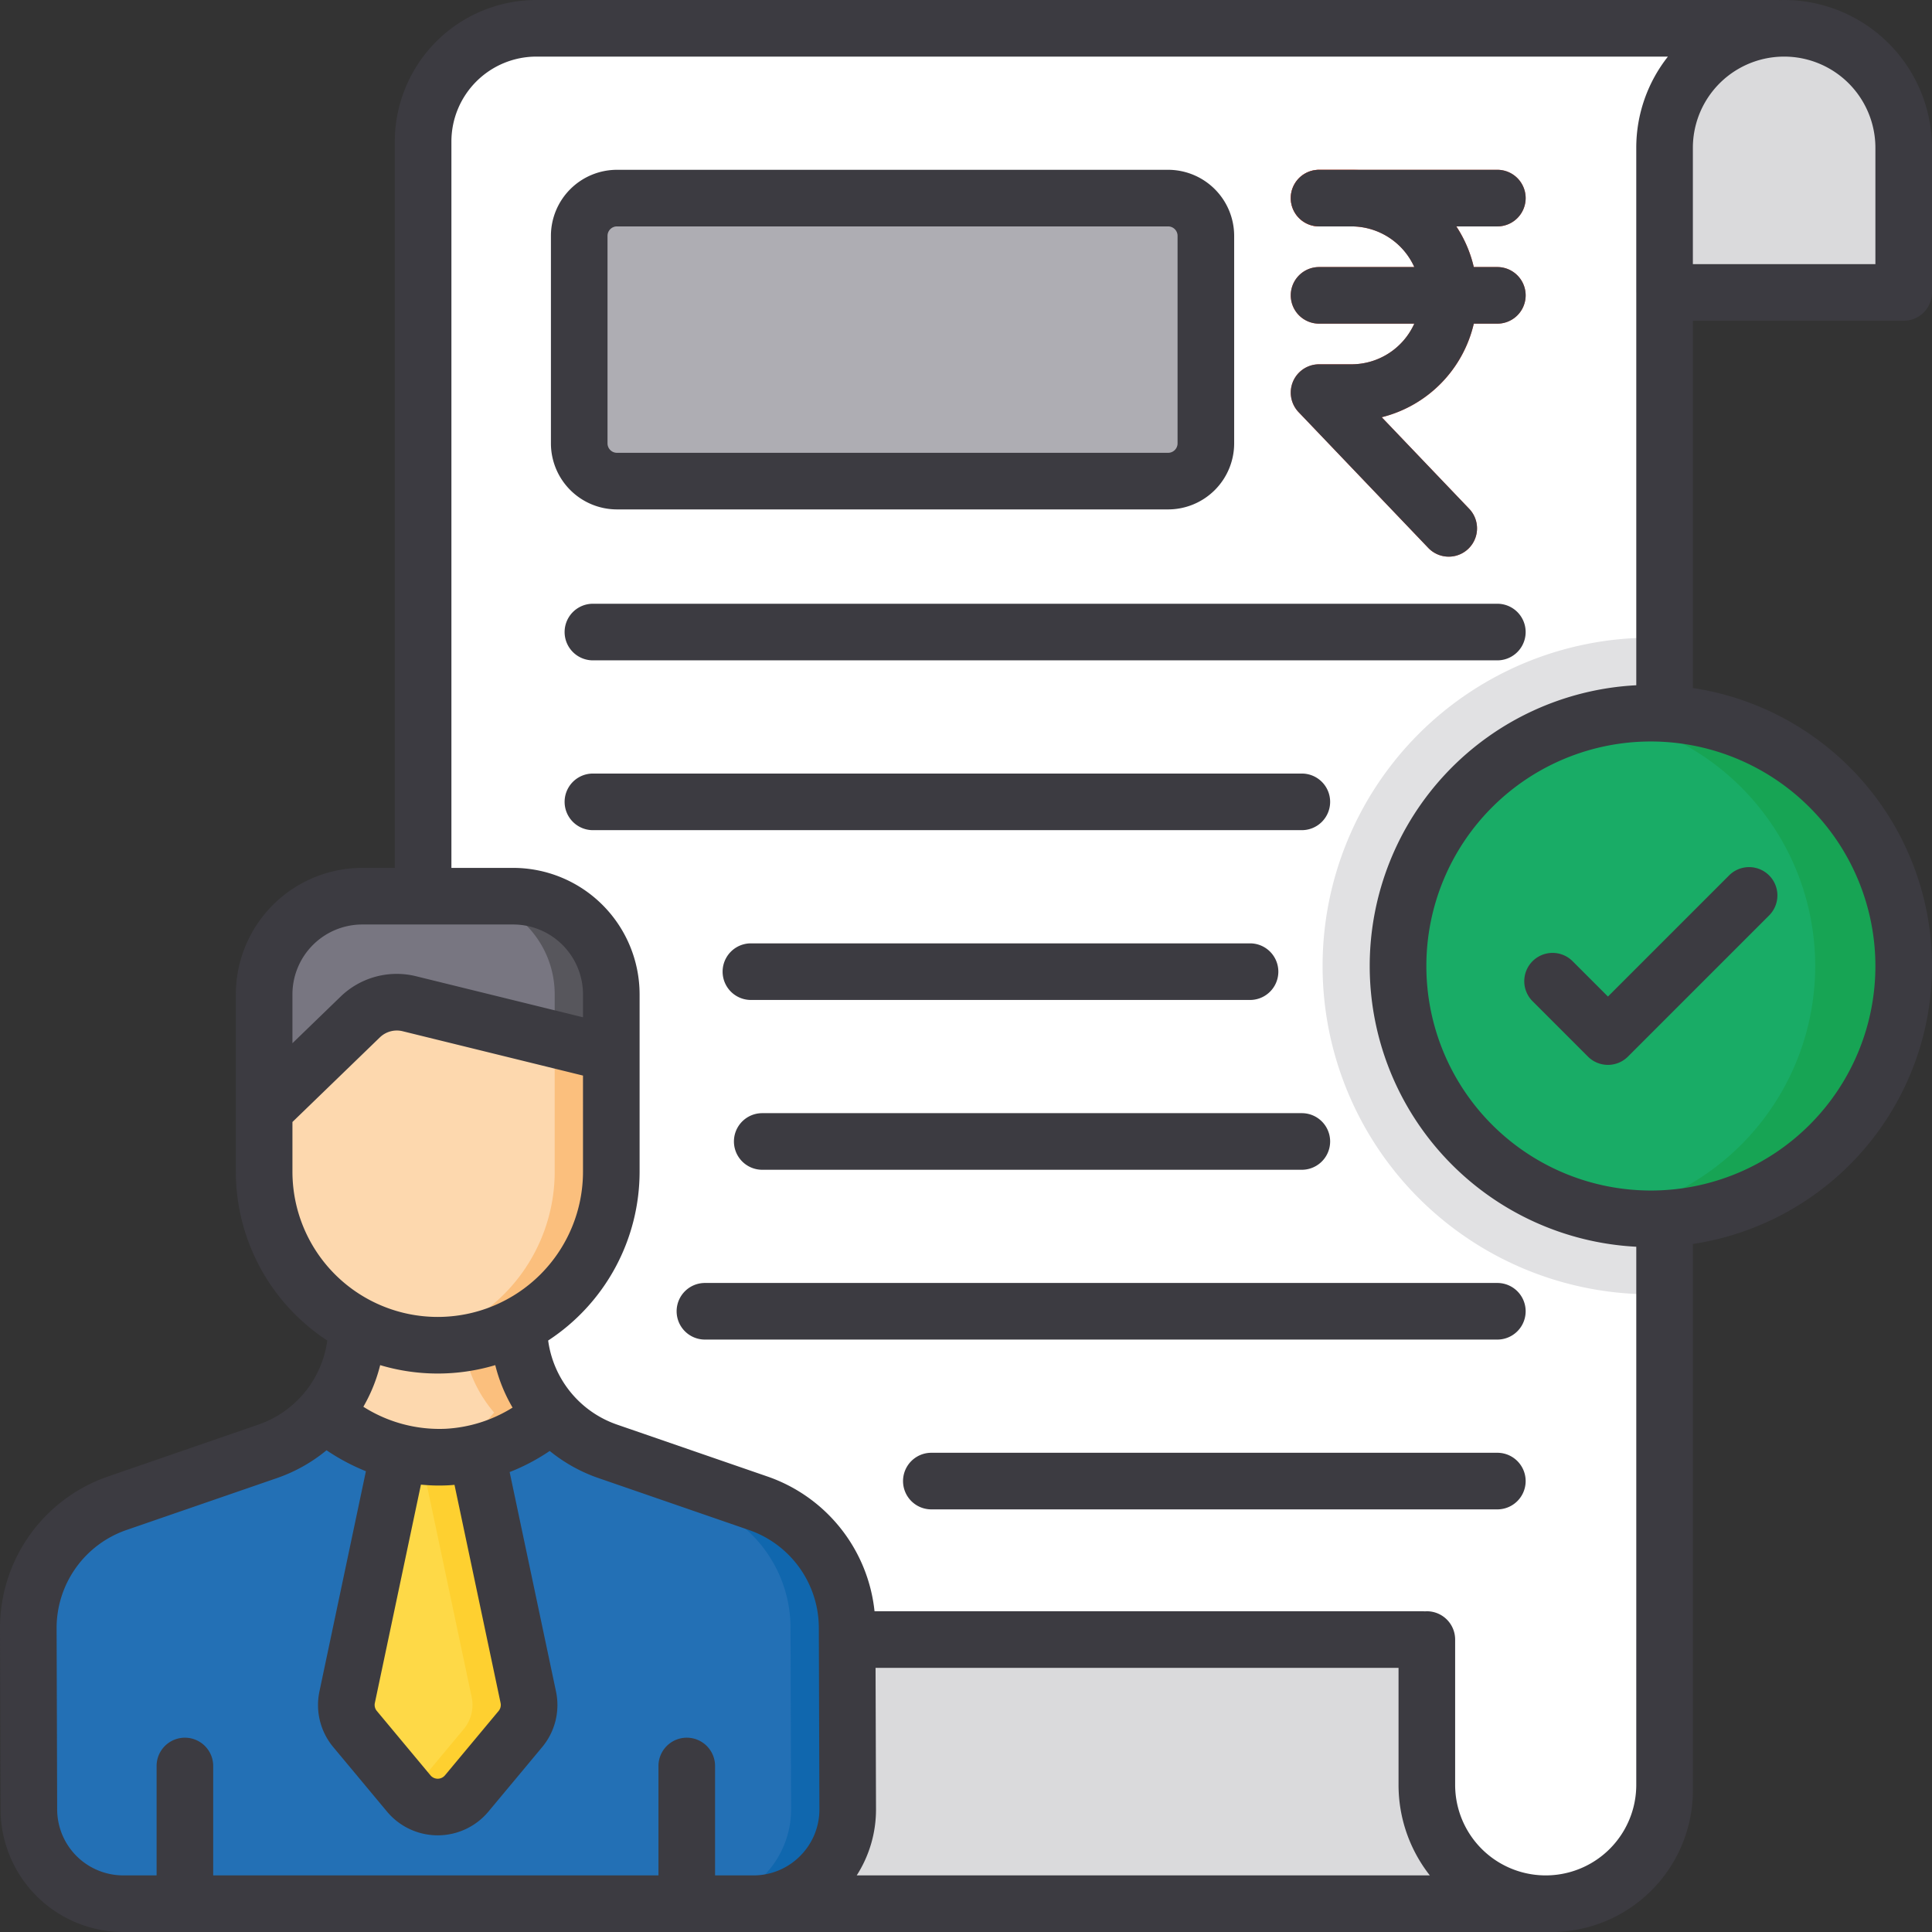
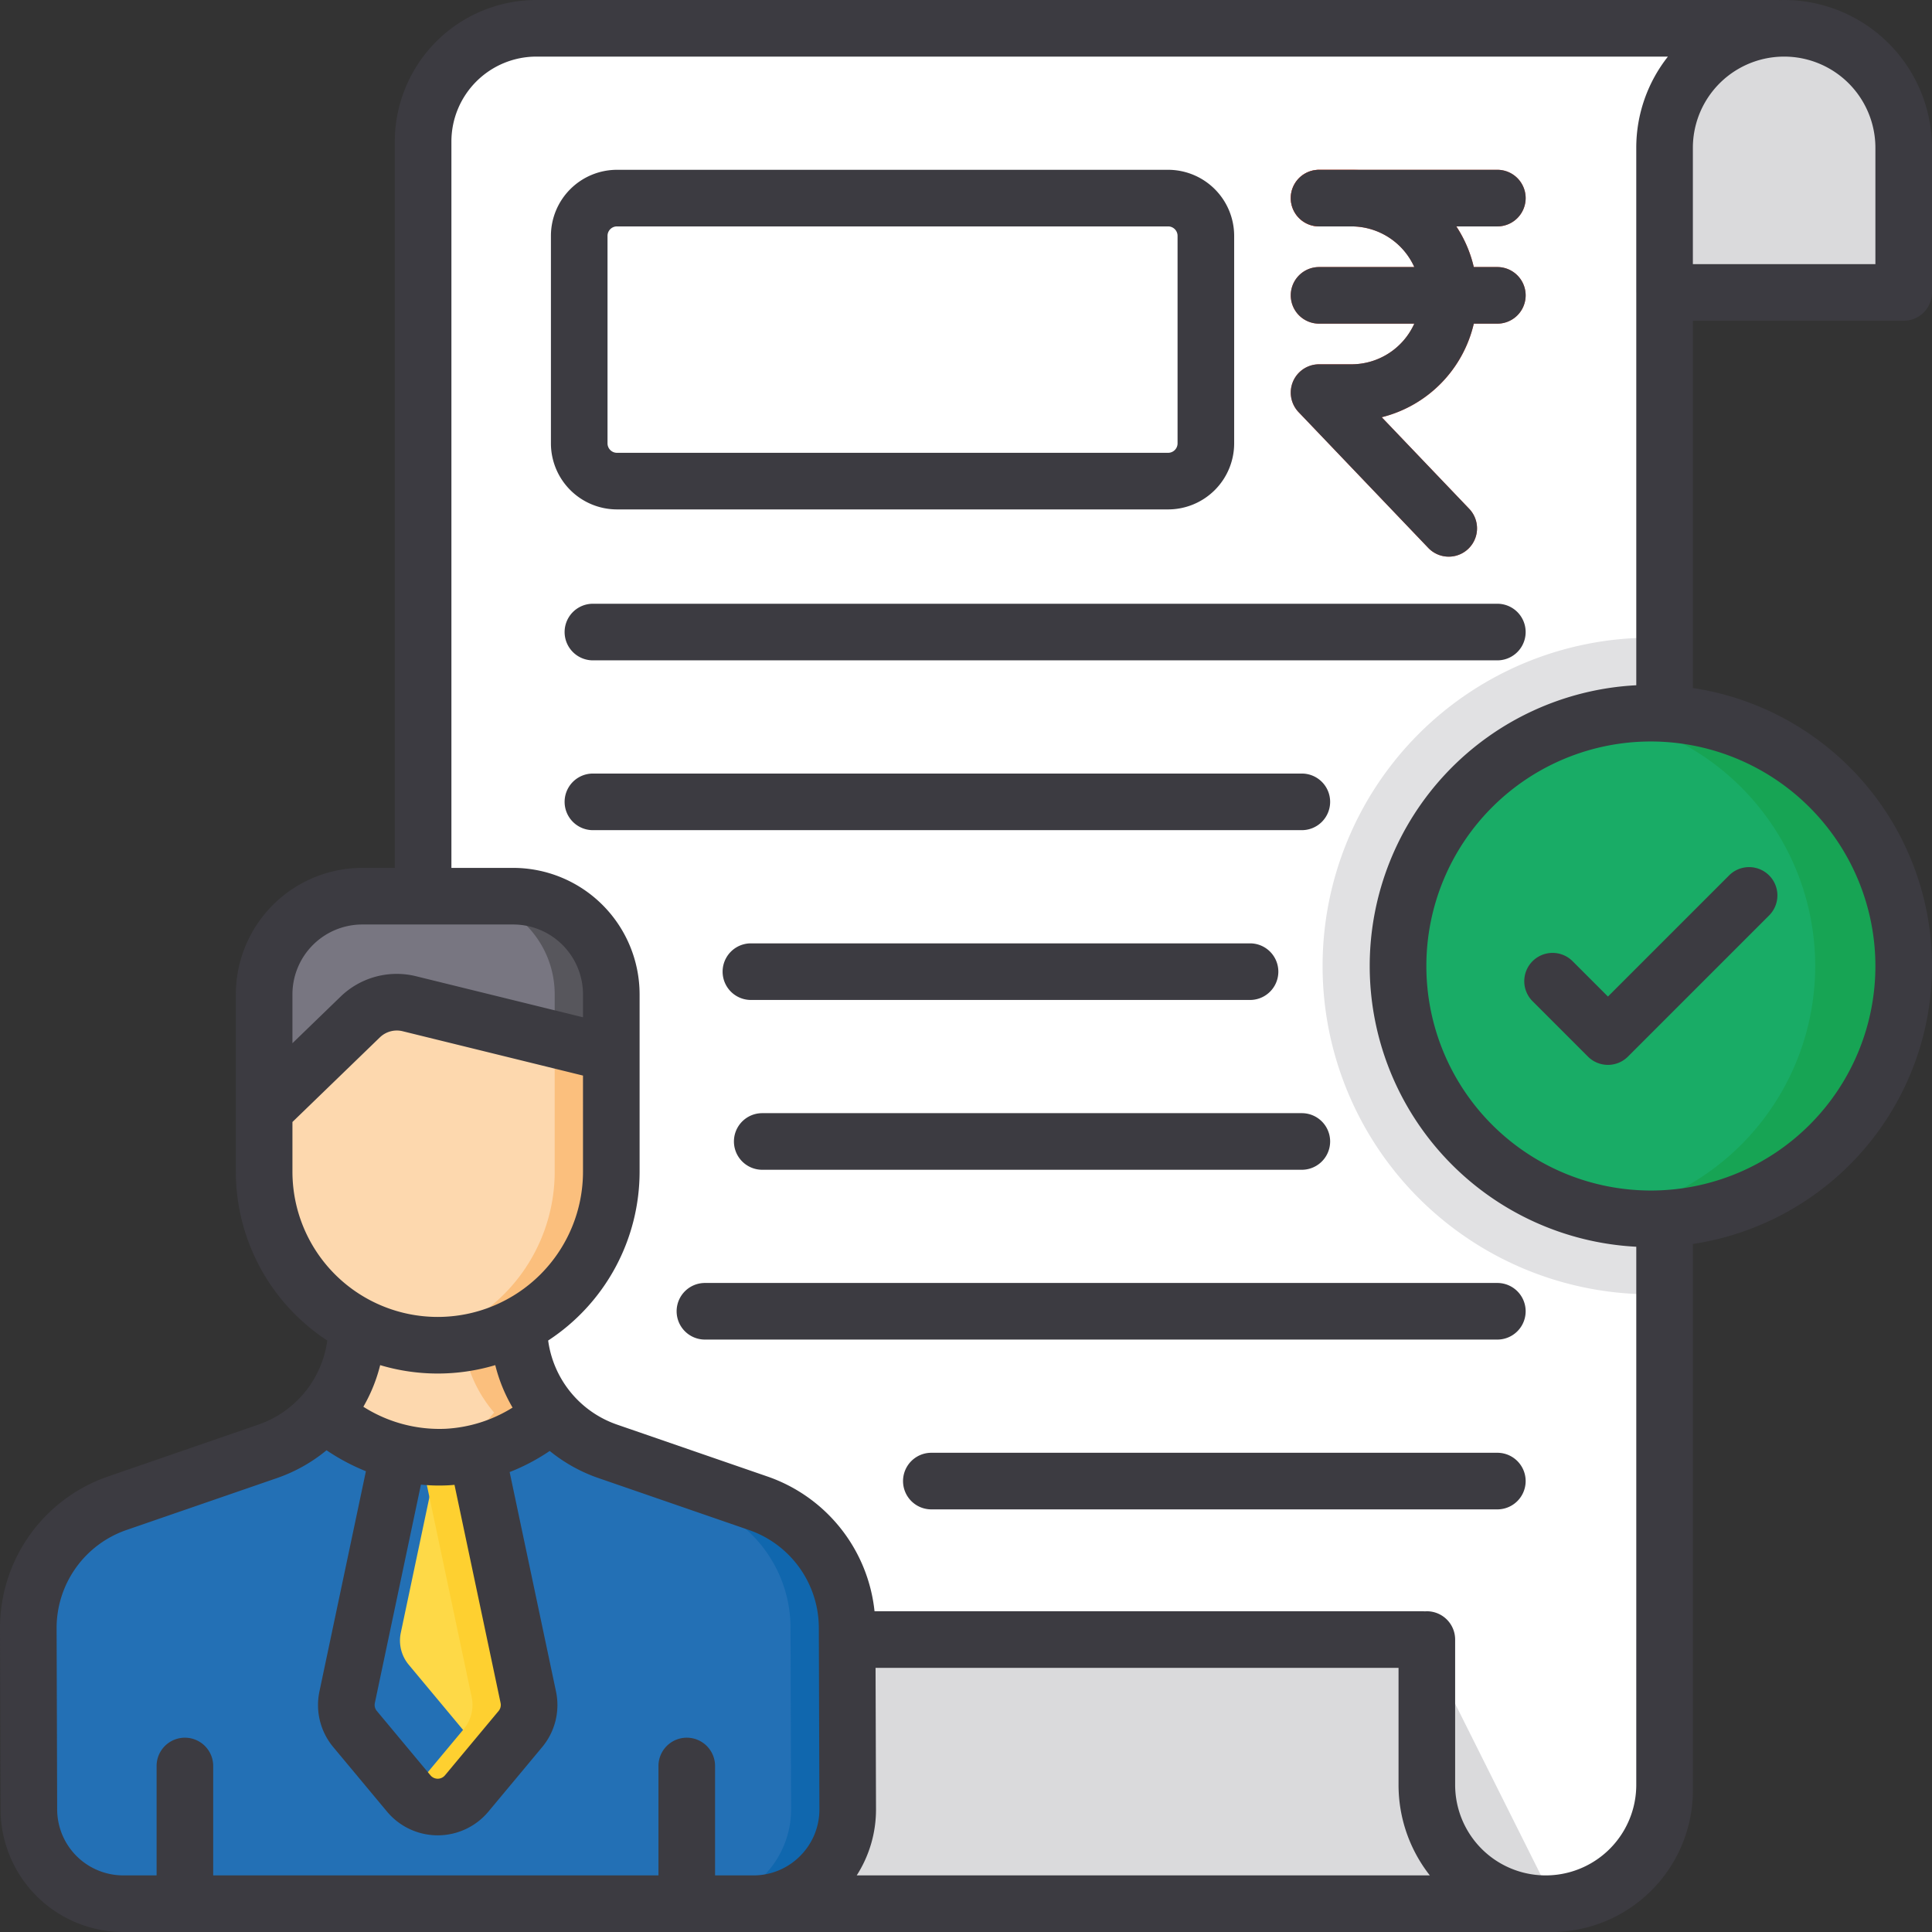
<svg xmlns="http://www.w3.org/2000/svg" viewBox="0 0 512 512" id="itr-for-professionals">
  <rect x="0" y="0" width="512" height="512" fill="#333333" stroke="none" />
  <path fill="#fff" d="m471.13 7.5-30 70v397a29.998 29.998 0 0 1-30 30h-329l30-54.29V37.5a29.998 29.998 0 0 1 30-30Z" />
  <path fill="#dadadc" d="M377.128 434.5h-328v40a30 30 0 0 0 30 30h333" />
-   <path fill="#fff" d="M378.128 434.5V473a31.5 31.5 0 0 0 31.5 31.5 31.5 31.5 0 0 0 31.5-31.5v-38.5" />
  <path fill="#dadadc" d="M472.814 7.5A31.686 31.686 0 0 1 504.5 39.186V77.5h-63.372V39.186A31.686 31.686 0 0 1 472.814 7.5Z" />
  <path fill="#ee553d" d="M396.814 60h-47.248a7.5 7.5 0 0 1 0-15h47.248a7.5 7.5 0 0 1 0 15zm0 25.771h-47.248a7.5 7.5 0 0 1 0-15h47.248a7.5 7.5 0 0 1 0 15z" />
  <path fill="#ee553d" d="M383.93 147.519a7.478 7.478 0 0 1-5.425-2.32l-34.362-35.976a7.5 7.5 0 0 1 5.423-12.68h8.591a18.271 18.271 0 0 0 0-36.543h-8.59a7.5 7.5 0 0 1 0-15h8.59a33.274 33.274 0 0 1 8.013 65.568l23.183 24.27a7.5 7.5 0 0 1-5.423 12.681Z" />
-   <rect width="166.066" height="75" x="153.5" y="52.5" fill="#aeadb3" rx="10" />
  <path fill="#e1e1e3" d="M441.13 169.08v173.84c-1.2.05-2.41.08-3.63.08a87 87 0 0 1 0-174c1.22 0 2.43.03 3.63.08Z" />
  <circle cx="437.5" cy="256" r="67" fill="#19ac66" />
  <path fill="#17a454" d="M437.5 189a67.331 67.331 0 0 0-11.727 1.044 66.988 66.988 0 0 1 0 131.912A66.996 66.996 0 1 0 437.5 189Z" />
  <path fill="#2370b5" d="M224.65 479.42a25 25 0 0 1-25 25.08h-167a24.999 24.999 0 0 1-25-24.92l-.15-48.13a34.98 34.98 0 0 1 23.59-33.08l39.82-13.74a34.853 34.853 0 0 0 14.42-9.47c5.77-6.31 24.17-14.66 24.17-23.61l-15-25.05h43l-15 25.05c0 8.57 18.12 16.6 23.45 22.8a34.808 34.808 0 0 0 15.14 10.28l39.82 13.74a34.98 34.98 0 0 1 23.59 33.08Z" />
  <path fill="#1067ae" d="M224.5 431.45a34.98 34.98 0 0 0-23.59-33.08l-39.82-13.74a34.808 34.808 0 0 1-15.14-10.28c-5.33-6.2-23.45-14.23-23.45-22.8l15-25.05h-15l-14 23.38 1 1.67a8.026 8.026 0 0 1-.967 3.643c3.902 7.188 17.85 13.844 22.417 19.157a34.808 34.808 0 0 0 15.14 10.28l39.82 13.74a34.98 34.98 0 0 1 23.59 33.08l.15 47.97a25 25 0 0 1-25 25.08h15a25 25 0 0 0 25-25.08Z" />
-   <path fill="#fed947" d="m126.32 385.02 13.678 64.736a10 10 0 0 1-2.102 8.469l-14.214 17.056a10 10 0 0 1-15.364 0l-14.215-17.057a10 10 0 0 1-2.102-8.467l13.689-64.877Z" />
+   <path fill="#fed947" d="m126.32 385.02 13.678 64.736a10 10 0 0 1-2.102 8.469a10 10 0 0 1-15.364 0l-14.215-17.057a10 10 0 0 1-2.102-8.467l13.689-64.877Z" />
  <path fill="#fed030" d="M139.998 449.756 126.32 385.02l-20.63-.14-.021.102 5.651.038 13.678 64.736a10 10 0 0 1-2.102 8.469l-14.214 17.056c-.058.07-.123.128-.182.195a9.993 9.993 0 0 0 15.182-.195l14.214-17.056a10 10 0 0 0 2.102-8.47Z" />
  <path fill="#fdd8ae" d="m145.95 374.35-1.58 1.82a45.921 45.921 0 0 1-25.98 9.97 44.944 44.944 0 0 1-16.522-2.231 46.206 46.206 0 0 1-8.143-3.708c-2.597-1.466-5.043-3.184-7.646-4.633q-.372-.207-.749-.408a34.943 34.943 0 0 0 9.17-23.61V326.5h43v25.05a34.942 34.942 0 0 0 8.45 22.8Z" />
  <path fill="#fbbf7d" d="M137.5 351.55V326.5h-15v25.05a34.942 34.942 0 0 0 8.45 22.8l-1.58 1.82a46.246 46.246 0 0 1-20.847 9.388 44.538 44.538 0 0 0 9.867.582 45.921 45.921 0 0 0 25.98-9.97l1.58-1.82a34.942 34.942 0 0 1-8.45-22.8Z" />
  <path fill="#fdd8ae" d="m147 263.5 15 15.66v31.34a46 46 0 0 1-92 0v-16.34l15-30.66c0-14.36-3.36-11 11-11h40c14.36 0 11-3.36 11 11Z" />
  <path fill="#fbbf7d" d="M147 263.5v47a45.998 45.998 0 0 1-38.5 45.382A45.986 45.986 0 0 0 162 310.5v-31.34zm-51-11c-6.855 0-9.667-.762-10.74 0zm42.528-.036c5.206.796 8.472 3.43 8.472 11.036 0-13.447 2.945-11.356-8.472-11.036z" />
  <path fill="#787681" d="M162 263.5v15.66l-53.48-13.15a13.997 13.997 0 0 0-13.08 3.53L70 294.16V263.5a26 26 0 0 1 26-26h40a26 26 0 0 1 26 26Z" />
  <path fill="#57565c" d="M136 237.5h-15a26 26 0 0 1 26 26v11.972l15 3.688V263.5a26 26 0 0 0-26-26Z" />
  <path fill="#3c3b41" d="M396.814 160H157.128a7.5 7.5 0 0 0 0 15h239.686a7.5 7.5 0 1 0 0-15Zm-54.748-81.729a7.5 7.5 0 0 0 7.5 7.5H374.8a18.284 18.284 0 0 1-16.643 10.772h-8.59a7.5 7.5 0 0 0-5.424 12.68l34.362 35.976a7.5 7.5 0 0 0 10.848-10.36l-23.183-24.271a33.384 33.384 0 0 0 24.4-24.796h6.244a7.5 7.5 0 0 0 0-15h-6.248A33.122 33.122 0 0 0 385.933 60h10.881a7.5 7.5 0 0 0 0-15h-47.248a7.5 7.5 0 0 0 0 15h8.591A18.284 18.284 0 0 1 374.8 70.771h-25.234a7.5 7.5 0 0 0-7.5 7.5Zm74.708 176.477a7.5 7.5 0 1 0-10.607 10.606l14.652 14.653a7.5 7.5 0 0 0 10.608 0l37.406-37.407a7.5 7.5 0 1 0-10.607-10.607l-32.103 32.104ZM163.5 135h146.066a17.52 17.52 0 0 0 17.5-17.5v-55a17.52 17.52 0 0 0-17.5-17.5H163.5A17.52 17.52 0 0 0 146 62.5v55a17.52 17.52 0 0 0 17.5 17.5ZM161 62.5a2.503 2.503 0 0 1 2.5-2.5h146.066a2.503 2.503 0 0 1 2.5 2.5v55a2.503 2.503 0 0 1-2.5 2.5H163.5a2.503 2.503 0 0 1-2.5-2.5Zm18.314 285a7.5 7.5 0 0 0 7.5 7.5h210a7.5 7.5 0 1 0 0-15h-210a7.5 7.5 0 0 0-7.5 7.5ZM504.5 85a7.5 7.5 0 0 0 7.5-7.5V39.186A39.23 39.23 0 0 0 472.814 0c-.376 0-.748.018-1.122.029-.187-.015-.374-.029-.564-.029h-329a37.542 37.542 0 0 0-37.5 37.5V230H96a33.538 33.538 0 0 0-33.5 33.5v47a53.487 53.487 0 0 0 24.233 44.751 27.478 27.478 0 0 1-18.27 22.289L28.65 391.278A42.5 42.5 0 0 0 0 431.474l.15 48.128A32.553 32.553 0 0 0 32.65 512h379.478a7.576 7.576 0 0 0 .815-.046A37.545 37.545 0 0 0 448.63 474.5V329.666a74.502 74.502 0 0 0 0-147.332V85Zm-427 178.5A18.52 18.52 0 0 1 96 245h40a18.52 18.52 0 0 1 18.5 18.5v6.091l-44.192-10.866a21.382 21.382 0 0 0-20.086 5.427L77.5 276.464Zm0 47v-13.162l23.153-22.406a6.463 6.463 0 0 1 6.073-1.641l47.774 11.748V310.5a38.5 38.5 0 0 1-77 0Zm40.526 68.144a37.574 37.574 0 0 1-21.734-5.84 42.455 42.455 0 0 0 4.457-11.031 53.336 53.336 0 0 0 30.502 0 42.455 42.455 0 0 0 4.586 11.255 37.195 37.195 0 0 1-17.811 5.616Zm14.108 74.78L117.92 470.48a2.499 2.499 0 0 1-3.84 0l-14.215-17.058a2.487 2.487 0 0 1-.526-2.116l12.21-57.863c1.536.145 3.107.243 4.738.243.809 0 1.63-.02 2.461-.06.576-.027 1.135-.08 1.698-.127l12.214 57.808a2.486 2.486 0 0 1-.526 2.117Zm79.906 38.434A17.38 17.38 0 0 1 199.65 497H189.5v-28.993a7.5 7.5 0 1 0-15 0V497h-118v-28.993a7.5 7.5 0 1 0-15 0V497h-8.85a17.527 17.527 0 0 1-17.5-17.443L15 431.45a27.49 27.49 0 0 1 18.536-25.99l39.815-13.738a42.364 42.364 0 0 0 13.185-7.387 55.452 55.452 0 0 0 10.432 5.554l-12.306 58.32a17.4 17.4 0 0 0 3.68 14.816l14.214 17.058a17.499 17.499 0 0 0 26.888 0l14.214-17.057a17.4 17.4 0 0 0 3.677-14.82l-12.274-58.094a54.12 54.12 0 0 0 10.62-5.594 42.355 42.355 0 0 0 12.963 7.202l39.825 13.742A27.495 27.495 0 0 1 217 431.474l.15 47.967a17.394 17.394 0 0 1-5.11 12.417ZM227.038 497a32.29 32.29 0 0 0 5.112-17.604L232.033 442h138.595v31a38.795 38.795 0 0 0 8.293 24Zm206.592-62.539-.002.039V473a24 24 0 0 1-48 0v-38.5a7.5 7.5 0 0 0-7.5-7.5c-.169 0-.334.014-.5.025-.166-.01-.331-.025-.5-.025H231.76a42.487 42.487 0 0 0-28.404-35.72l-39.825-13.742a27.475 27.475 0 0 1-18.264-22.287A53.487 53.487 0 0 0 169.5 310.5v-47A33.538 33.538 0 0 0 136 230h-16.372V37.5a22.525 22.525 0 0 1 22.5-22.5h299.889a38.981 38.981 0 0 0-8.39 24.186V77.5l.003.039V181.6a74.5 74.5 0 0 0 0 148.8ZM497 256a59.5 59.5 0 1 1-59.5-59.5A59.567 59.567 0 0 1 497 256ZM448.628 70V39.186a24.186 24.186 0 1 1 48.372 0V70Zm-51.814 315h-150a7.5 7.5 0 1 0 0 15h150a7.5 7.5 0 1 0 0-15Zm-65.54-120a7.5 7.5 0 0 0 0-15H199a7.5 7.5 0 0 0 0 15Zm21.226-52.5a7.5 7.5 0 0 0-7.5-7.5H157.128a7.5 7.5 0 0 0 0 15H345a7.5 7.5 0 0 0 7.5-7.5ZM202 310h143a7.5 7.5 0 0 0 0-15H202a7.5 7.5 0 0 0 0 15Z" />
</svg>